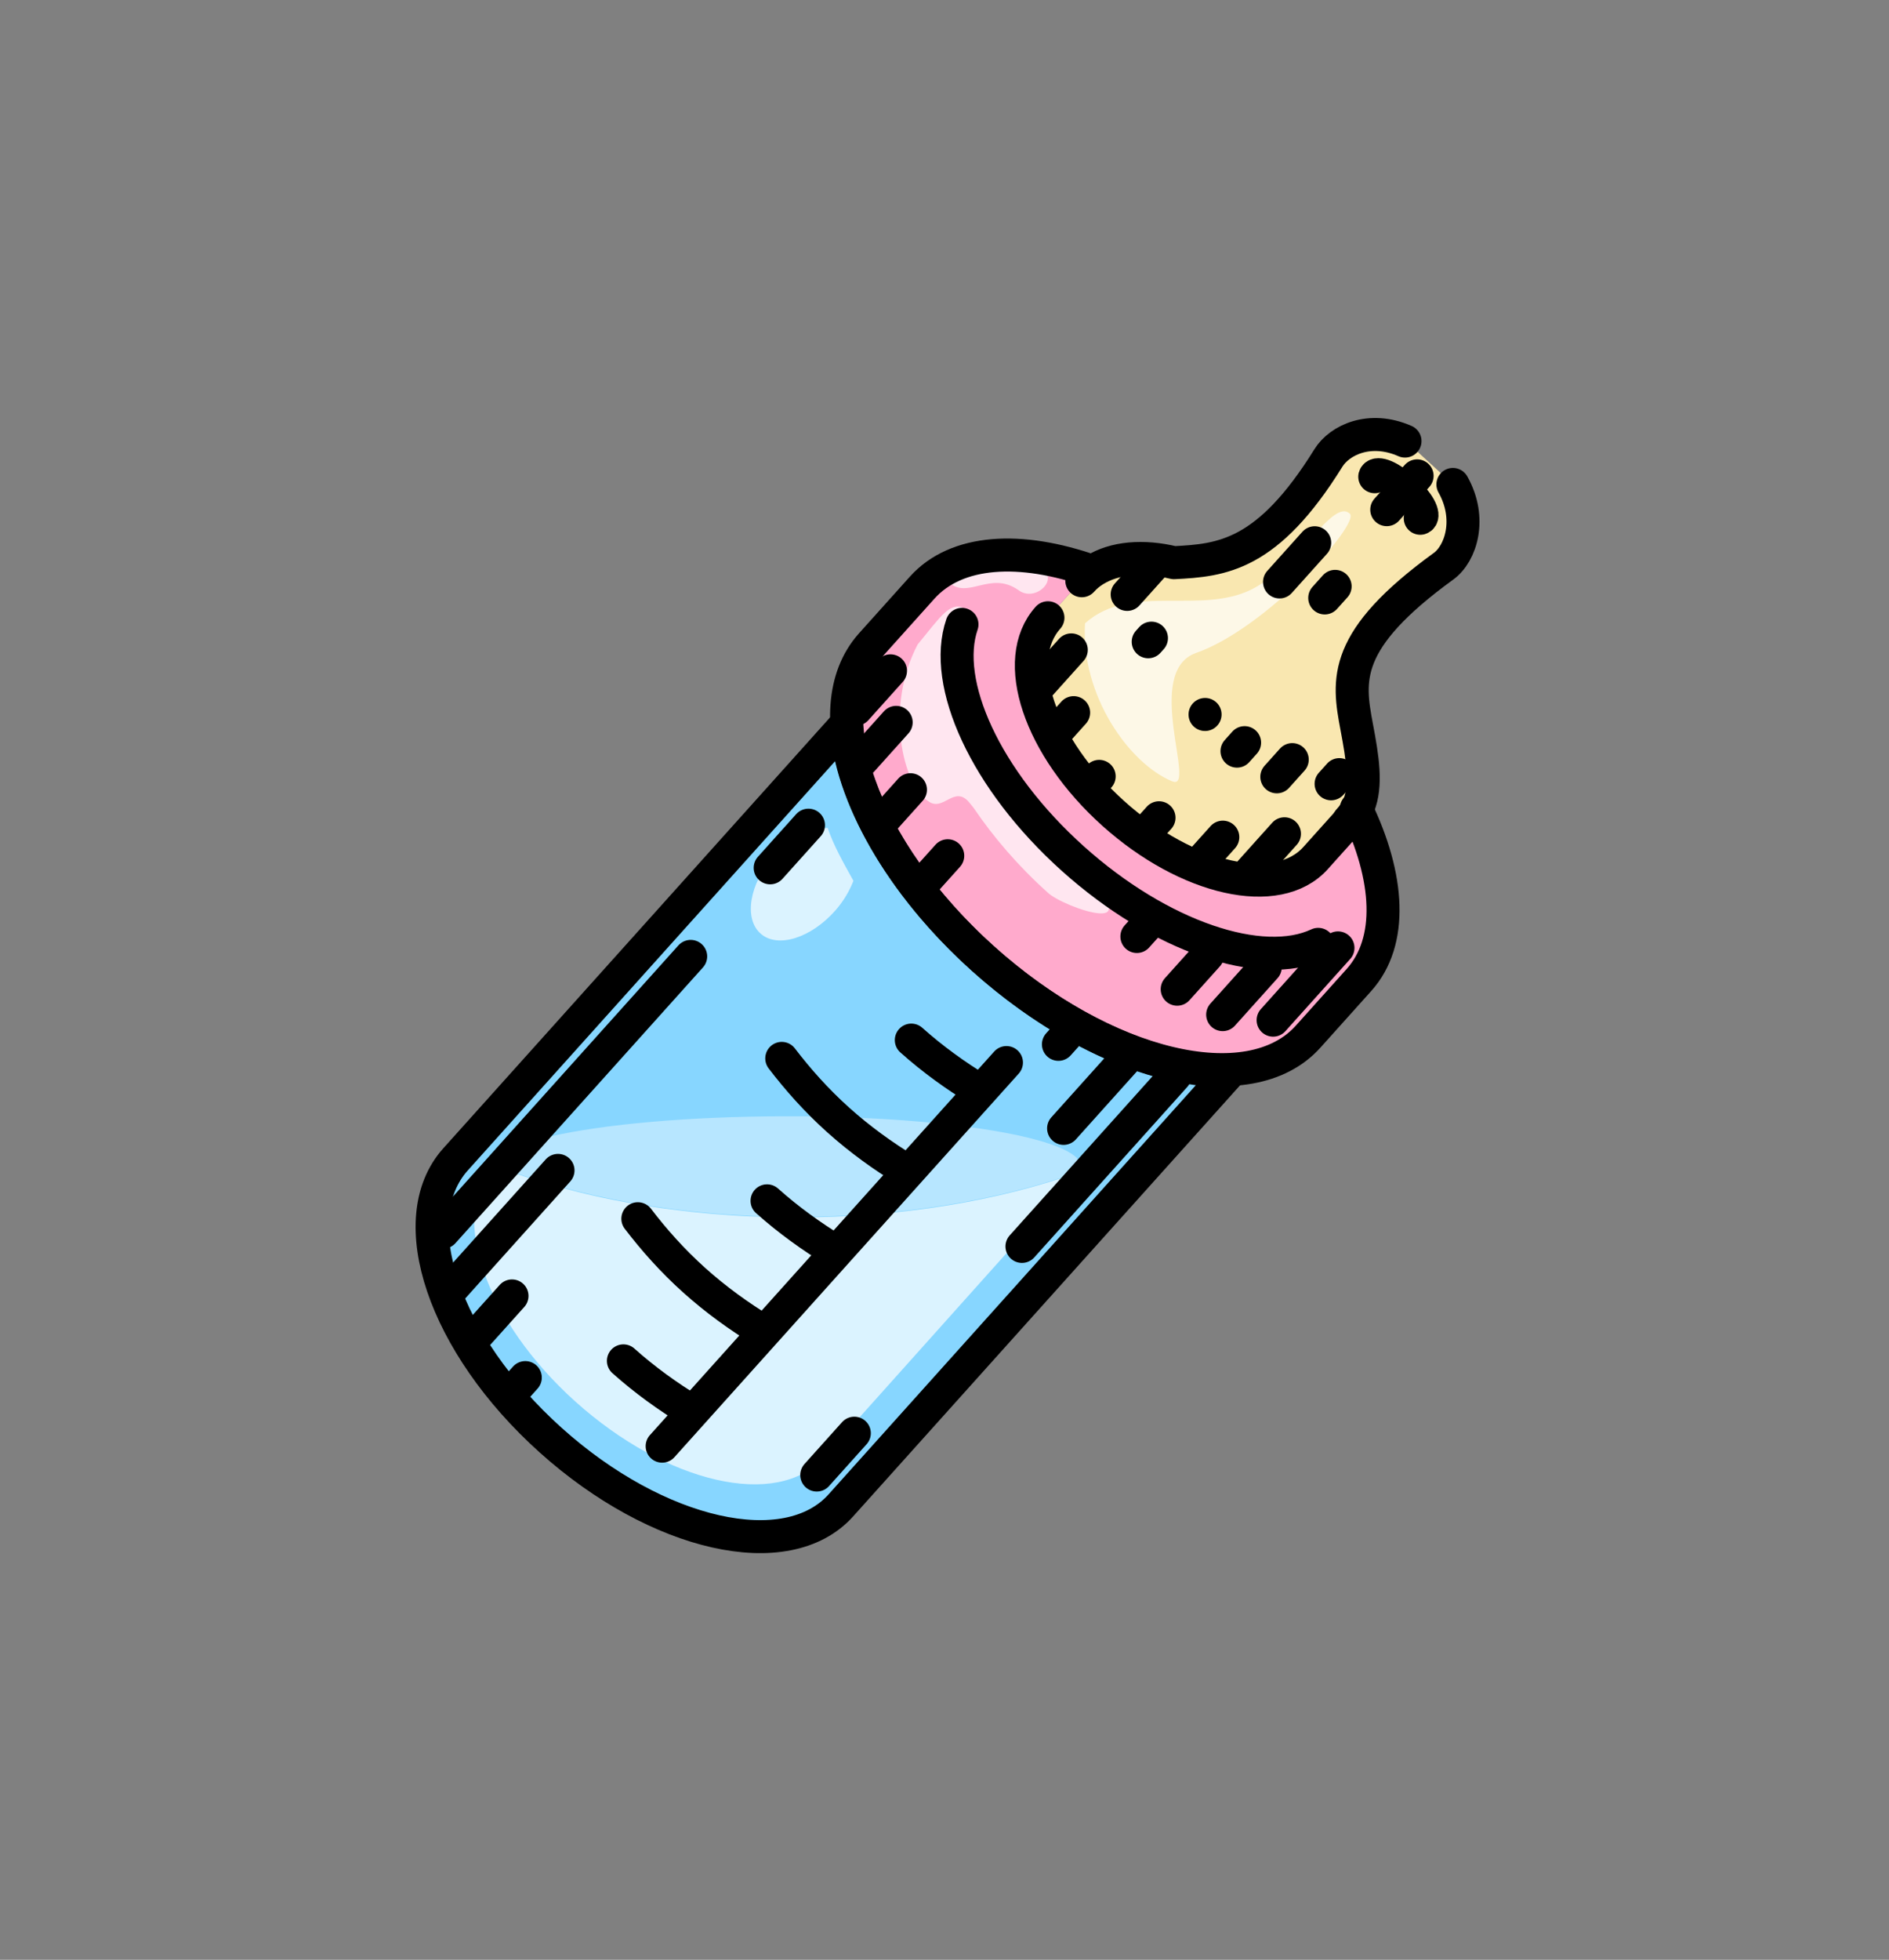
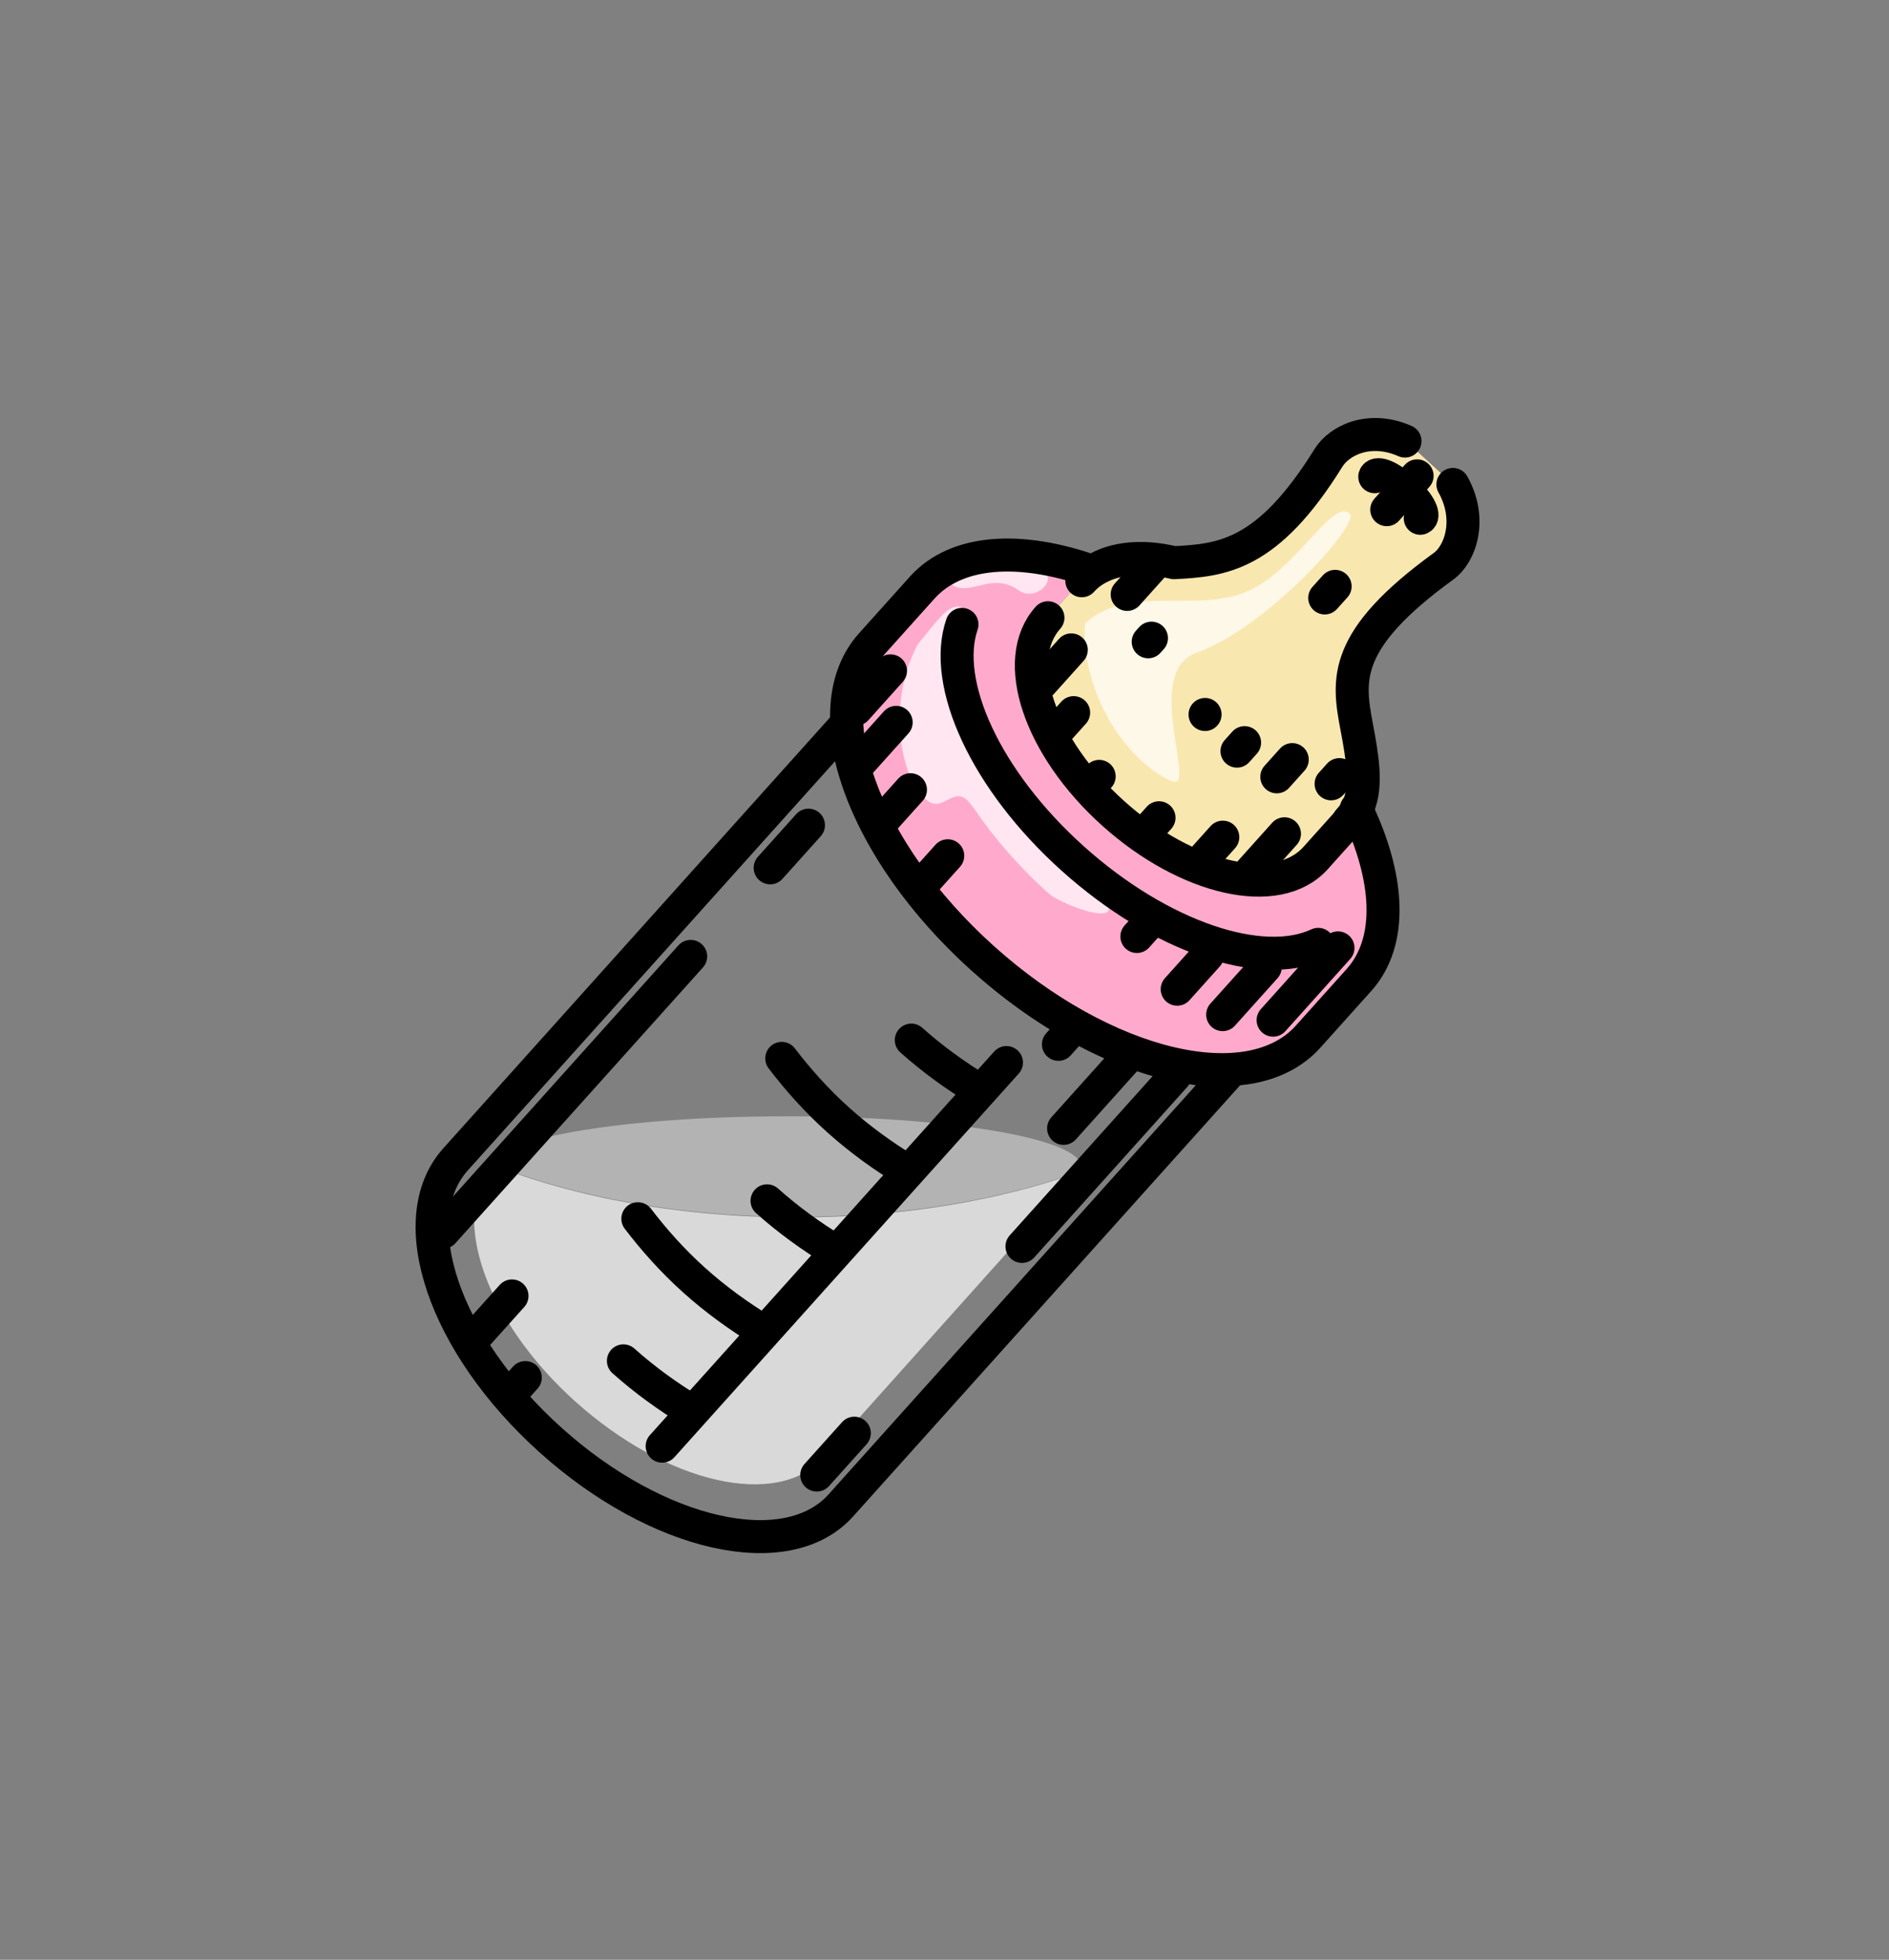
<svg xmlns="http://www.w3.org/2000/svg" xmlns:ns1="http://www.inkscape.org/namespaces/inkscape" xmlns:ns2="http://sodipodi.sourceforge.net/DTD/sodipodi-0.dtd" width="45.816" height="47.516" id="svg13252" version="1.1" ns1:version="0.48.4 r9939" ns2:docname="Baby bottle.svg">
  <rect width="100%" height="100%" fill="#808080" stroke="none" />
  <title id="title13355">Baby bottle</title>
  <defs id="defs13254" />
  <ns2:namedview id="base" pagecolor="#ffffff" bordercolor="#666666" borderopacity="1.0" ns1:pageopacity="0.0" ns1:pageshadow="2" ns1:zoom="7.6470642" ns1:cx="21.995184" ns1:cy="23.394405" ns1:document-units="px" ns1:current-layer="g3910" showgrid="false" fit-margin-top="10" fit-margin-right="10" fit-margin-left="10" fit-margin-bottom="10" ns1:window-width="624" ns1:window-height="453" ns1:window-x="1280" ns1:window-y="0" ns1:window-maximized="0" />
  <g ns1:label="Calque 1" ns1:groupmode="layer" id="layer1" transform="translate(-352.096,-508.603)">
    <g id="g12426" transform="matrix(0.666,0.598,-0.598,0.666,353.584,-133.266)" style="fill:none;stroke-width:0.894;stroke-miterlimit:4;stroke-dasharray:none">
      <g id="g3910">
        <g id="g3038">
          <path style="color:#000000;fill:#f9e7b0;stroke:none;stroke-width:0.8;stroke-linecap:round;stroke-linejoin:round;stroke-miterlimit:4;stroke-opacity:1;stroke-dasharray:none;stroke-dashoffset:0;marker:none;visibility:visible;display:inline;overflow:visible;enable-background:accumulate;fill-opacity:1" d="M 33.094 10.406 C 32.646 10.456 32.293 10.698 32.125 10.969 C 30.649 13.347 29.571 13.441 28.406 13.5 C 27.656 13.318 26.956 13.383 26.469 13.688 C 26.353 13.76 26.248 13.835 26.156 13.938 L 25.344 14.844 C 24.423 15.869 25.144 17.983 26.938 19.594 C 28.731 21.204 30.892 21.681 31.812 20.656 L 32.625 19.75 C 32.723 19.641 32.822 19.536 32.875 19.406 C 33.082 18.901 32.954 18.248 32.812 17.5 C 32.596 16.354 32.473 15.384 34.938 13.594 C 35.358 13.289 35.624 12.455 35.156 11.625 L 34 10.562 C 33.679 10.421 33.362 10.376 33.094 10.406 z " transform="matrix(0.831,-0.747,0.747,0.831,478.024,534.751)" id="path3030" />
          <path style="opacity:0.7;color:#000000;fill:#ffffff;fill-opacity:1;fill-rule:nonzero;stroke:none;stroke-width:0.8;marker:none;visibility:visible;display:inline;overflow:visible;enable-background:accumulate" d="m 26.233,14.992 c 1.136,-1.023 2.911,-0.134 4.181,-0.897 1.108,-0.665 1.844,-2.118 2.241,-1.759 0.265,0.24 -2.023,2.78 -3.727,3.374 -1.304,0.455 0.032,3.366 -0.583,3.113 -1.044,-0.429 -2.22,-2.091 -2.112,-3.831 z" id="path3902" ns1:connector-curvature="0" transform="matrix(0.831,-0.747,0.747,0.831,478.024,534.751)" ns2:nodetypes="cssssc" />
          <path style="color:#000000;fill:#ffaacc;stroke:none;stroke-width:0.894;stroke-linecap:round;stroke-linejoin:round;stroke-miterlimit:4;stroke-opacity:1;stroke-dasharray:none;stroke-dashoffset:0;marker:none;visibility:visible;display:inline;overflow:visible;enable-background:accumulate" d="M 24 13.344 C 23.291 13.404 22.698 13.661 22.281 14.125 L 21.062 15.5 C 19.638 17.086 20.814 20.457 23.75 23.094 C 26.686 25.731 30.232 26.586 31.656 25 L 32.875 23.625 C 33.709 22.697 33.604 21.154 32.812 19.5 C 32.758 19.587 32.697 19.67 32.625 19.75 L 31.812 20.656 C 30.892 21.681 28.731 21.204 26.938 19.594 C 25.144 17.983 24.423 15.869 25.344 14.844 L 26.156 13.938 C 26.233 13.853 26.313 13.78 26.406 13.719 C 25.541 13.414 24.709 13.284 24 13.344 z " transform="matrix(0.831,-0.747,0.747,0.831,478.024,534.751)" id="path3028" />
          <path style="opacity:0.7;color:#000000;fill:#ffffff;fill-opacity:1;fill-rule:nonzero;stroke:none;stroke-width:0.8;marker:none;visibility:visible;display:inline;overflow:visible;enable-background:accumulate" d="m 22.918,13.982 c 0.466,0.458 1.016,-0.289 1.709,0.21 0.46,0.331 1.127,-0.435 0.349,-0.575 -0.686,-0.123 -1.406,-0.101 -2.058,0.365 z" id="path3894" ns1:connector-curvature="0" transform="matrix(0.831,-0.747,0.747,0.831,478.024,534.751)" ns2:nodetypes="cssc" />
-           <path ns1:connector-curvature="0" style="color:#000000;fill:#87d6ff;stroke:none;stroke-width:0.894;stroke-linecap:round;stroke-linejoin:round;stroke-miterlimit:4;stroke-opacity:1;stroke-dasharray:none;stroke-dashoffset:0;marker:none;visibility:visible;display:inline;overflow:visible;enable-background:accumulate;fill-opacity:1" d="m 1451.969,180.062 0,15.844 c 0,2.188 3.107,3.938 7,3.938 3.893,0 7.031,-1.75 7.031,-3.938 l 0,-15.844 c -1.345,1.34 -3.999,2.25 -7.031,2.25 -3.032,0 -5.655,-0.91 -7,-2.25 z" transform="translate(-943.938,353.906)" id="path3808" />
          <path style="font-size:medium;font-style:normal;font-variant:normal;font-weight:normal;font-stretch:normal;text-indent:0;text-align:start;text-decoration:none;line-height:normal;letter-spacing:normal;word-spacing:normal;text-transform:none;direction:ltr;block-progression:tb;writing-mode:lr-tb;text-anchor:start;baseline-shift:baseline;opacity:0.7;color:#000000;fill:#ffffff;fill-opacity:1;fill-rule:nonzero;stroke:none;stroke-width:0.894;marker:none;visibility:visible;display:inline;overflow:visible;enable-background:accumulate;font-family:Sans;-inkscape-font-specification:Sans" d="m 507.998,530.416 0.032,0.652 c 0.473,1.873 2.247,3.106 3.049,2.968 0.506,-0.044 0.222,-0.804 0.846,-0.717 0.114,0.016 0.2,0.033 0.2,0.033 0.918,0.227 1.938,0.363 3.009,0.363 0.573,0.033 3.22,-1.092 -0.018,-0.921 -1.586,0 -3.007,-0.267 -4.11,-0.737 -1.103,-0.47 -1.859,-1.118 -2.127,-1.752 -0.081,-0.228 -0.438,-0.89 -0.663,-0.771 -0.26,0.138 -0.226,0.573 -0.218,0.88 z" id="path3878" ns1:connector-curvature="0" ns2:nodetypes="cccscccscsc" />
-           <path style="opacity:0.7;color:#000000;fill:#ffffff;fill-opacity:1;fill-rule:nonzero;stroke:none;stroke-width:0.8;marker:none;visibility:visible;display:inline;overflow:visible;enable-background:accumulate" d="m 509.536,536.396 c -0.34,0.31 -0.585,0.873 -0.578,1.552 0.01,0.994 0.526,1.798 1.14,1.792 0.615,-0.006 1.097,-0.827 1.087,-1.821 -0.003,-0.337 -0.07,-0.655 -0.173,-0.924 -0.531,-0.183 -1.042,-0.354 -1.476,-0.599 z" id="path3873" ns1:connector-curvature="0" />
          <path style="color:#000000;fill:#ffffff;fill-opacity:1;stroke:none;stroke-width:0.894;marker:none;visibility:visible;display:inline;overflow:visible;enable-background:accumulate;opacity:0.7" d="m 508.851,549.264 c 0.102,1.819 2.716,3.261 5.979,3.261 3.329,0 6.017,-1.486 6.017,-3.357 l -0.013,-10.384 c -1.1,2.027 -2.76,4.125 -4.892,6.039 -2.316,2.08 -4.802,3.594 -7.09,4.441 z" id="path3810" ns1:connector-curvature="0" />
          <path style="opacity:0.4;color:#000000;fill:#ffffff;fill-opacity:1;fill-rule:nonzero;stroke:none;stroke-width:0.8;marker:none;visibility:visible;display:inline;overflow:visible;enable-background:accumulate" d="m 18.969,26.938 c -2.345,0 -4.424,0.191 -5.724,0.488 -0.821,0.188 -1.269,0.496 -1.401,0.668 2.03,0.804 4.59,1.281 7.375,1.281 2.564,-4e-6 4.93,-0.402 6.875,-1.094 0.024,-0.041 0.031,-0.083 0.031,-0.125 0,-0.676 -3.214,-1.219 -7.156,-1.219 z" transform="matrix(0.831,-0.747,0.747,0.831,478.024,534.751)" id="path3815" ns1:connector-curvature="0" ns2:nodetypes="sscscss" />
          <path id="rect12350" transform="translate(-943.938,353.906)" d="m 1451.969,180.062 0,15.844 c 0,2.188 3.107,3.938 7,3.938 3.893,0 7.031,-1.75 7.031,-3.938 l 0,-15.844 c -1.345,1.34 -3.999,2.25 -7.031,2.25 -3.032,0 -5.655,-0.91 -7,-2.25 z" style="color:#000000;fill:none;stroke:#000000;stroke-width:0.894;stroke-linecap:round;stroke-linejoin:round;stroke-miterlimit:4;stroke-opacity:1;stroke-dasharray:none;stroke-dashoffset:0;marker:none;visibility:visible;display:inline;overflow:visible;enable-background:accumulate" ns1:connector-curvature="0" />
          <path ns2:nodetypes="csssssc" ns1:connector-curvature="0" transform="translate(-943.938,353.906)" id="rect12352" d="m 1454.156,172.531 c -1.894,0.784 -3.125,2.012 -3.125,3.406 l 0,2.062 c 0,2.382 3.528,4.312 7.938,4.312 4.41,0 7.969,-1.931 7.969,-4.312 l 0,-2.062 c 0,-1.401 -1.246,-2.622 -3.156,-3.406" style="color:#000000;fill:none;stroke:#000000;stroke-width:0.894;stroke-linecap:round;stroke-linejoin:round;stroke-miterlimit:4;stroke-opacity:1;stroke-dasharray:none;stroke-dashoffset:0;marker:none;visibility:visible;display:inline;overflow:visible;enable-background:accumulate" />
          <path ns2:nodetypes="cccccccccc" ns1:connector-curvature="0" id="rect12472" transform="translate(-943.938,353.906)" d="m 1458.114,164.241 c -0.994,0.326 -1.339,1.168 -1.239,1.728 0.549,3.08 -0.295,3.988 -1.219,4.906 -0.76,0.409 -1.291,0.976 -1.469,1.594 -0.042,0.147 -0.062,0.284 -0.062,0.438 m 9.719,0 c 0,-0.163 -0.01,-0.322 -0.063,-0.469 -0.206,-0.575 -0.793,-1.046 -1.469,-1.562 -1.035,-0.791 -1.869,-1.484 -1.156,-4.812 0.121,-0.567 -0.283,-1.475 -1.292,-1.816" style="color:#000000;fill:none;stroke:#000000;stroke-width:0.894;stroke-linecap:round;stroke-linejoin:round;stroke-miterlimit:4;stroke-opacity:1;stroke-dasharray:none;stroke-dashoffset:0;marker:none;visibility:visible;display:inline;overflow:visible;enable-background:accumulate" />
          <path ns2:nodetypes="csc" ns1:connector-curvature="0" id="rect12492" d="m 508.561,529.862 c 0.656,1.551 3.286,2.714 6.473,2.714 3.187,0 5.843,-1.162 6.499,-2.714" style="color:#000000;fill:none;stroke:#000000;stroke-width:0.894;stroke-linecap:round;stroke-linejoin:round;stroke-miterlimit:4;stroke-opacity:1;stroke-dasharray:none;stroke-dashoffset:0;marker:none;visibility:visible;display:inline;overflow:visible;enable-background:accumulate" />
          <path ns2:nodetypes="csc" ns1:connector-curvature="0" id="rect12499" d="m 517.312,541.872 c -0.707,0.133 -1.485,0.219 -2.281,0.219 -0.797,0 -1.545,-0.086 -2.25,-0.219" style="color:#000000;fill:none;stroke:#000000;stroke-width:0.894;stroke-linecap:round;stroke-linejoin:round;stroke-miterlimit:4;stroke-dasharray:none;marker:none;visibility:visible;display:inline;overflow:visible;enable-background:accumulate" />
          <path ns2:nodetypes="csc" ns1:connector-curvature="0" id="path13279" d="m 517.312,544.79 c -0.349,0.066 -0.715,0.12 -1.092,0.158 -0.377,0.038 -0.765,0.06 -1.158,0.061" style="color:#000000;fill:none;stroke:#000000;stroke-width:0.894;stroke-linecap:round;stroke-linejoin:round;stroke-miterlimit:4;stroke-dasharray:none;marker:none;visibility:visible;display:inline;overflow:visible;enable-background:accumulate" />
          <path style="color:#000000;fill:none;stroke:#000000;stroke-width:0.894;stroke-linecap:round;stroke-linejoin:round;stroke-miterlimit:4;stroke-dasharray:none;marker:none;visibility:visible;display:inline;overflow:visible;enable-background:accumulate" d="m 517.312,547.709 c -0.707,0.133 -1.485,0.219 -2.281,0.219 -0.797,0 -1.545,-0.086 -2.25,-0.219" id="path13283" ns1:connector-curvature="0" ns2:nodetypes="csc" />
          <path ns2:nodetypes="csc" ns1:connector-curvature="0" id="path13285" d="m 517.312,550.616 c -0.349,0.066 -0.715,0.12 -1.092,0.158 -0.377,0.038 -0.765,0.06 -1.158,0.061" style="color:#000000;fill:none;stroke:#000000;stroke-width:0.894;stroke-linecap:round;stroke-linejoin:round;stroke-miterlimit:4;stroke-dasharray:none;marker:none;visibility:visible;display:inline;overflow:visible;enable-background:accumulate" />
          <path style="color:#000000;fill:none;stroke:#000000;stroke-width:0.894;stroke-linecap:round;stroke-linejoin:round;stroke-miterlimit:4;stroke-dasharray:none;marker:none;visibility:visible;display:inline;overflow:visible;enable-background:accumulate" d="m 517.312,538.939 c -0.349,0.066 -0.715,0.12 -1.092,0.158 -0.377,0.038 -0.765,0.06 -1.158,0.061" id="path13295" ns1:connector-curvature="0" ns2:nodetypes="csc" />
          <path style="color:#000000;fill:none;stroke:#000000;stroke-width:0.894;stroke-linecap:round;stroke-linejoin:round;stroke-miterlimit:4;stroke-opacity:1;stroke-dasharray:none;stroke-dashoffset:0;marker:none;visibility:visible;display:inline;overflow:visible;enable-background:accumulate" d="m 521.027,535.106 0,6.207" id="path13324" ns1:connector-curvature="0" />
          <path ns1:connector-curvature="0" id="path13326" d="m 519.73,535.445 0,2.735" style="color:#000000;fill:none;stroke:#000000;stroke-width:0.894;stroke-linecap:round;stroke-linejoin:round;stroke-miterlimit:4;stroke-opacity:1;stroke-dasharray:none;stroke-dashoffset:0;marker:none;visibility:visible;display:inline;overflow:visible;enable-background:accumulate" />
          <path ns1:connector-curvature="0" id="path13328" d="m 509.099,541.465 0,10.039" style="color:#000000;fill:none;stroke:#000000;stroke-width:0.894;stroke-linecap:round;stroke-linejoin:round;stroke-miterlimit:4;stroke-opacity:1;stroke-dasharray:none;stroke-dashoffset:0;marker:none;visibility:visible;display:inline;overflow:visible;enable-background:accumulate" />
-           <path style="color:#000000;fill:none;stroke:#000000;stroke-width:0.894;stroke-linecap:round;stroke-linejoin:round;stroke-miterlimit:4;stroke-opacity:1;stroke-dasharray:none;stroke-dashoffset:0;marker:none;visibility:visible;display:inline;overflow:visible;enable-background:accumulate" d="m 510.297,548.18 0,4.235" id="path13341" ns1:connector-curvature="0" />
          <path ns1:connector-curvature="0" id="path13343" d="m 511.641,551.543 0,1.395" style="color:#000000;fill:none;stroke:#000000;stroke-width:0.894;stroke-linecap:round;stroke-linejoin:round;stroke-miterlimit:4;stroke-opacity:1;stroke-dasharray:none;stroke-dashoffset:0;marker:none;visibility:visible;display:inline;overflow:visible;enable-background:accumulate" />
          <path style="color:#000000;fill:none;stroke:#000000;stroke-width:0.894;stroke-linecap:round;stroke-linejoin:round;stroke-miterlimit:4;stroke-opacity:1;stroke-dasharray:none;stroke-dashoffset:0;marker:none;visibility:visible;display:inline;overflow:visible;enable-background:accumulate" d="m 507.96,532.092 0,1.395" id="path13345" ns1:connector-curvature="0" />
          <path ns1:connector-curvature="0" id="path13347" d="m 509.007,533.028 0,1.395" style="color:#000000;fill:none;stroke:#000000;stroke-width:0.894;stroke-linecap:round;stroke-linejoin:round;stroke-miterlimit:4;stroke-opacity:1;stroke-dasharray:none;stroke-dashoffset:0;marker:none;visibility:visible;display:inline;overflow:visible;enable-background:accumulate" />
          <path style="color:#000000;fill:none;stroke:#000000;stroke-width:0.894;stroke-linecap:round;stroke-linejoin:round;stroke-miterlimit:4;stroke-opacity:1;stroke-dasharray:none;stroke-dashoffset:0;marker:none;visibility:visible;display:inline;overflow:visible;enable-background:accumulate" d="m 510.514,534.127 0,1.145" id="path13349" ns1:connector-curvature="0" />
          <path style="color:#000000;fill:none;stroke:#000000;stroke-width:0.894;stroke-linecap:round;stroke-linejoin:round;stroke-miterlimit:4;stroke-opacity:1;stroke-dasharray:none;stroke-dashoffset:0;marker:none;visibility:visible;display:inline;overflow:visible;enable-background:accumulate" d="m 512.461,534.783 0,1.009" id="path13351" ns1:connector-curvature="0" />
          <path style="color:#000000;fill:none;stroke:#000000;stroke-width:0.894;stroke-linecap:round;stroke-linejoin:round;stroke-miterlimit:4;stroke-opacity:1;stroke-dasharray:none;stroke-dashoffset:0;marker:none;visibility:visible;display:inline;overflow:visible;enable-background:accumulate" d="m 509.099,536.688 0,1.553" id="path13353" ns1:connector-curvature="0" />
          <path ns2:nodetypes="cc" ns1:connector-curvature="0" id="path13355" d="m 515.049,518.629 0,1.231" style="color:#000000;fill:none;stroke:#000000;stroke-width:0.894;stroke-linecap:round;stroke-linejoin:round;stroke-miterlimit:4;stroke-opacity:1;stroke-dasharray:none;stroke-dashoffset:0;marker:none;visibility:visible;display:inline;overflow:visible;enable-background:accumulate" />
          <path style="color:#000000;fill:none;stroke:#000000;stroke-width:0.894;stroke-linecap:round;stroke-linejoin:round;stroke-miterlimit:4;stroke-opacity:1;stroke-dasharray:none;stroke-dashoffset:0;marker:none;visibility:visible;display:inline;overflow:visible;enable-background:accumulate" d="m 515.88,519.427 c 0.059,-0.103 -0.196,-0.29 -0.847,-0.288 -0.651,0.002 -0.871,0.173 -0.822,0.274" id="path13357" ns1:connector-curvature="0" ns2:nodetypes="czc" />
          <path ns1:connector-curvature="0" id="path13363" d="m 521.996,529.575 0,2.631" style="color:#000000;fill:none;stroke:#000000;stroke-width:0.894;stroke-linecap:round;stroke-linejoin:round;stroke-miterlimit:4;stroke-opacity:1;stroke-dasharray:none;stroke-dashoffset:0;marker:none;visibility:visible;display:inline;overflow:visible;enable-background:accumulate" />
          <path style="color:#000000;fill:none;stroke:#000000;stroke-width:0.894;stroke-linecap:round;stroke-linejoin:round;stroke-miterlimit:4;stroke-opacity:1;stroke-dasharray:none;stroke-dashoffset:0;marker:none;visibility:visible;display:inline;overflow:visible;enable-background:accumulate" d="m 520.879,531.28 0,1.728" id="path13365" ns1:connector-curvature="0" />
          <path ns1:connector-curvature="0" id="path13367" d="m 519.502,532.087 0,1.232" style="color:#000000;fill:none;stroke:#000000;stroke-width:0.894;stroke-linecap:round;stroke-linejoin:round;stroke-miterlimit:4;stroke-opacity:1;stroke-dasharray:none;stroke-dashoffset:0;marker:none;visibility:visible;display:inline;overflow:visible;enable-background:accumulate" />
          <path style="color:#000000;fill:none;stroke:#000000;stroke-width:0.894;stroke-linecap:round;stroke-linejoin:round;stroke-miterlimit:4;stroke-opacity:1;stroke-dasharray:none;stroke-dashoffset:0;marker:none;visibility:visible;display:inline;overflow:visible;enable-background:accumulate" d="m 517.735,532.366 0,0.62" id="path13369" ns1:connector-curvature="0" />
          <path ns1:connector-curvature="0" id="path13371" d="m 521.027,548.112 0,1.524" style="color:#000000;fill:none;stroke:#000000;stroke-width:0.894;stroke-linecap:round;stroke-linejoin:round;stroke-miterlimit:4;stroke-opacity:1;stroke-dasharray:none;stroke-dashoffset:0;marker:none;visibility:visible;display:inline;overflow:visible;enable-background:accumulate" />
          <path style="color:#000000;fill:none;stroke:#000000;stroke-width:0.894;stroke-linecap:round;stroke-linejoin:round;stroke-miterlimit:4;stroke-opacity:1;stroke-dasharray:none;stroke-dashoffset:0;marker:none;visibility:visible;display:inline;overflow:visible;enable-background:accumulate" d="m 518.852,528.244 0,1.443" id="path12383" ns1:connector-curvature="0" />
          <path ns2:nodetypes="cc" ns1:connector-curvature="0" id="path12385" d="m 517.67,529.428 0,0.749" style="color:#000000;fill:none;stroke:#000000;stroke-width:0.894;stroke-linecap:round;stroke-linejoin:round;stroke-miterlimit:4;stroke-opacity:1;stroke-dasharray:none;stroke-dashoffset:0;marker:none;visibility:visible;display:inline;overflow:visible;enable-background:accumulate" />
          <path ns2:nodetypes="cc" style="color:#000000;fill:none;stroke:#000000;stroke-width:0.894;stroke-linecap:round;stroke-linejoin:round;stroke-miterlimit:4;stroke-opacity:1;stroke-dasharray:none;stroke-dashoffset:0;marker:none;visibility:visible;display:inline;overflow:visible;enable-background:accumulate" d="m 516.033,530.192 0,0.388" id="path12387" ns1:connector-curvature="0" />
          <path ns2:nodetypes="cc" ns1:connector-curvature="0" id="path12389" d="m 514.077,530.441 0,0.179" style="color:#000000;fill:none;stroke:#000000;stroke-width:0.894;stroke-linecap:round;stroke-linejoin:round;stroke-miterlimit:4;stroke-opacity:1;stroke-dasharray:none;stroke-dashoffset:0;marker:none;visibility:visible;display:inline;overflow:visible;enable-background:accumulate" />
          <path ns2:nodetypes="cc" style="color:#000000;fill:none;stroke:#000000;stroke-width:0.894;stroke-linecap:round;stroke-linejoin:round;stroke-miterlimit:4;stroke-opacity:1;stroke-dasharray:none;stroke-dashoffset:0;marker:none;visibility:visible;display:inline;overflow:visible;enable-background:accumulate" d="m 512.409,529.619 0,0.752" id="path12391" ns1:connector-curvature="0" />
          <path ns1:connector-curvature="0" id="path12393" d="m 511.226,528.397 0,1.362" style="color:#000000;fill:none;stroke:#000000;stroke-width:0.894;stroke-linecap:round;stroke-linejoin:round;stroke-miterlimit:4;stroke-opacity:1;stroke-dasharray:none;stroke-dashoffset:0;marker:none;visibility:visible;display:inline;overflow:visible;enable-background:accumulate" />
          <path style="color:#000000;fill:none;stroke:#000000;stroke-width:0.894;stroke-linecap:round;stroke-linejoin:round;stroke-miterlimit:4;stroke-opacity:1;stroke-dasharray:none;stroke-dashoffset:0;marker:none;visibility:visible;display:inline;overflow:visible;enable-background:accumulate" d="m 511.349,525.104 0,1.163" id="path12395" ns1:connector-curvature="0" />
-           <path ns1:connector-curvature="0" id="path12401" d="m 514.195,521.831 0,1.427" style="color:#000000;fill:none;stroke:#000000;stroke-width:0.894;stroke-linecap:round;stroke-linejoin:round;stroke-miterlimit:4;stroke-opacity:1;stroke-dasharray:none;stroke-dashoffset:0;marker:none;visibility:visible;display:inline;overflow:visible;enable-background:accumulate" />
          <path style="color:#000000;fill:none;stroke:#000000;stroke-width:0.894;stroke-linecap:round;stroke-linejoin:round;stroke-miterlimit:4;stroke-opacity:1;stroke-dasharray:none;stroke-dashoffset:0;marker:none;visibility:visible;display:inline;overflow:visible;enable-background:accumulate" d="m 515.396,522.34 0,0.422" id="path12403" ns1:connector-curvature="0" />
          <path ns1:connector-curvature="0" id="path12405" d="m 516.399,527.129 0,0.309" style="color:#000000;fill:none;stroke:#000000;stroke-width:0.894;stroke-linecap:round;stroke-linejoin:round;stroke-miterlimit:4;stroke-opacity:1;stroke-dasharray:none;stroke-dashoffset:0;marker:none;visibility:visible;display:inline;overflow:visible;enable-background:accumulate" />
          <path style="color:#000000;fill:none;stroke:#000000;stroke-width:0.894;stroke-linecap:round;stroke-linejoin:round;stroke-miterlimit:4;stroke-opacity:1;stroke-dasharray:none;stroke-dashoffset:0;marker:none;visibility:visible;display:inline;overflow:visible;enable-background:accumulate" d="m 517.667,526.608 0,0.627" id="path12407" ns1:connector-curvature="0" />
          <path ns1:connector-curvature="0" id="path12409" d="m 518.888,526.058 0,0.335" style="color:#000000;fill:none;stroke:#000000;stroke-width:0.894;stroke-linecap:round;stroke-linejoin:round;stroke-miterlimit:4;stroke-opacity:1;stroke-dasharray:none;stroke-dashoffset:0;marker:none;visibility:visible;display:inline;overflow:visible;enable-background:accumulate" />
          <path style="color:#000000;fill:none;stroke:#000000;stroke-width:0.894;stroke-linecap:round;stroke-linejoin:round;stroke-miterlimit:4;stroke-opacity:1;stroke-dasharray:none;stroke-dashoffset:0;marker:none;visibility:visible;display:inline;overflow:visible;enable-background:accumulate" d="m 515.092,527.278 0,-0.002" id="path12411" ns1:connector-curvature="0" />
          <path ns1:connector-curvature="0" id="path12413" d="m 512.63,526.841 0,-0.132" style="color:#000000;fill:none;stroke:#000000;stroke-width:0.894;stroke-linecap:round;stroke-linejoin:round;stroke-miterlimit:4;stroke-opacity:1;stroke-dasharray:none;stroke-dashoffset:0;marker:none;visibility:visible;display:inline;overflow:visible;enable-background:accumulate" />
          <path style="color:#000000;fill:none;stroke:#000000;stroke-width:0.894;stroke-linecap:round;stroke-linejoin:round;stroke-miterlimit:4;stroke-opacity:1;stroke-dasharray:none;stroke-dashoffset:0;marker:none;visibility:visible;display:inline;overflow:visible;enable-background:accumulate" d="m 513.387,552.948 0,0.541" id="path12415" ns1:connector-curvature="0" />
          <path style="color:#000000;fill:none;stroke:#000000;stroke-width:0.894;stroke-linecap:round;stroke-linejoin:round;stroke-miterlimit:4;stroke-opacity:1;stroke-dasharray:none;stroke-dashoffset:0;marker:none;visibility:visible;display:inline;overflow:visible;enable-background:accumulate" d="m 518.105,536.106 0,0.474" id="path12417" ns1:connector-curvature="0" />
          <path ns1:connector-curvature="0" id="path12419" d="m 517.387,537.888 0,13.965" style="color:#000000;fill:none;stroke:#000000;stroke-width:0.894;stroke-linecap:round;stroke-linejoin:round;stroke-miterlimit:4;stroke-opacity:1;stroke-dasharray:none;stroke-dashoffset:0;marker:none;visibility:visible;display:inline;overflow:visible;enable-background:accumulate" />
          <path style="color:#000000;fill:none;stroke:#000000;stroke-width:0.894;stroke-linecap:round;stroke-linejoin:round;stroke-miterlimit:4;stroke-opacity:1;stroke-dasharray:none;stroke-dashoffset:0;marker:none;visibility:visible;display:inline;overflow:visible;enable-background:accumulate" d="m 510.174,528.172 c 0,1.539 2.165,2.761 4.859,2.761 2.693,0 4.886,-1.222 4.886,-2.761 l 0,-1.36" id="path12421" ns1:connector-curvature="0" ns2:nodetypes="cssc" />
        </g>
      </g>
    </g>
  </g>
</svg>